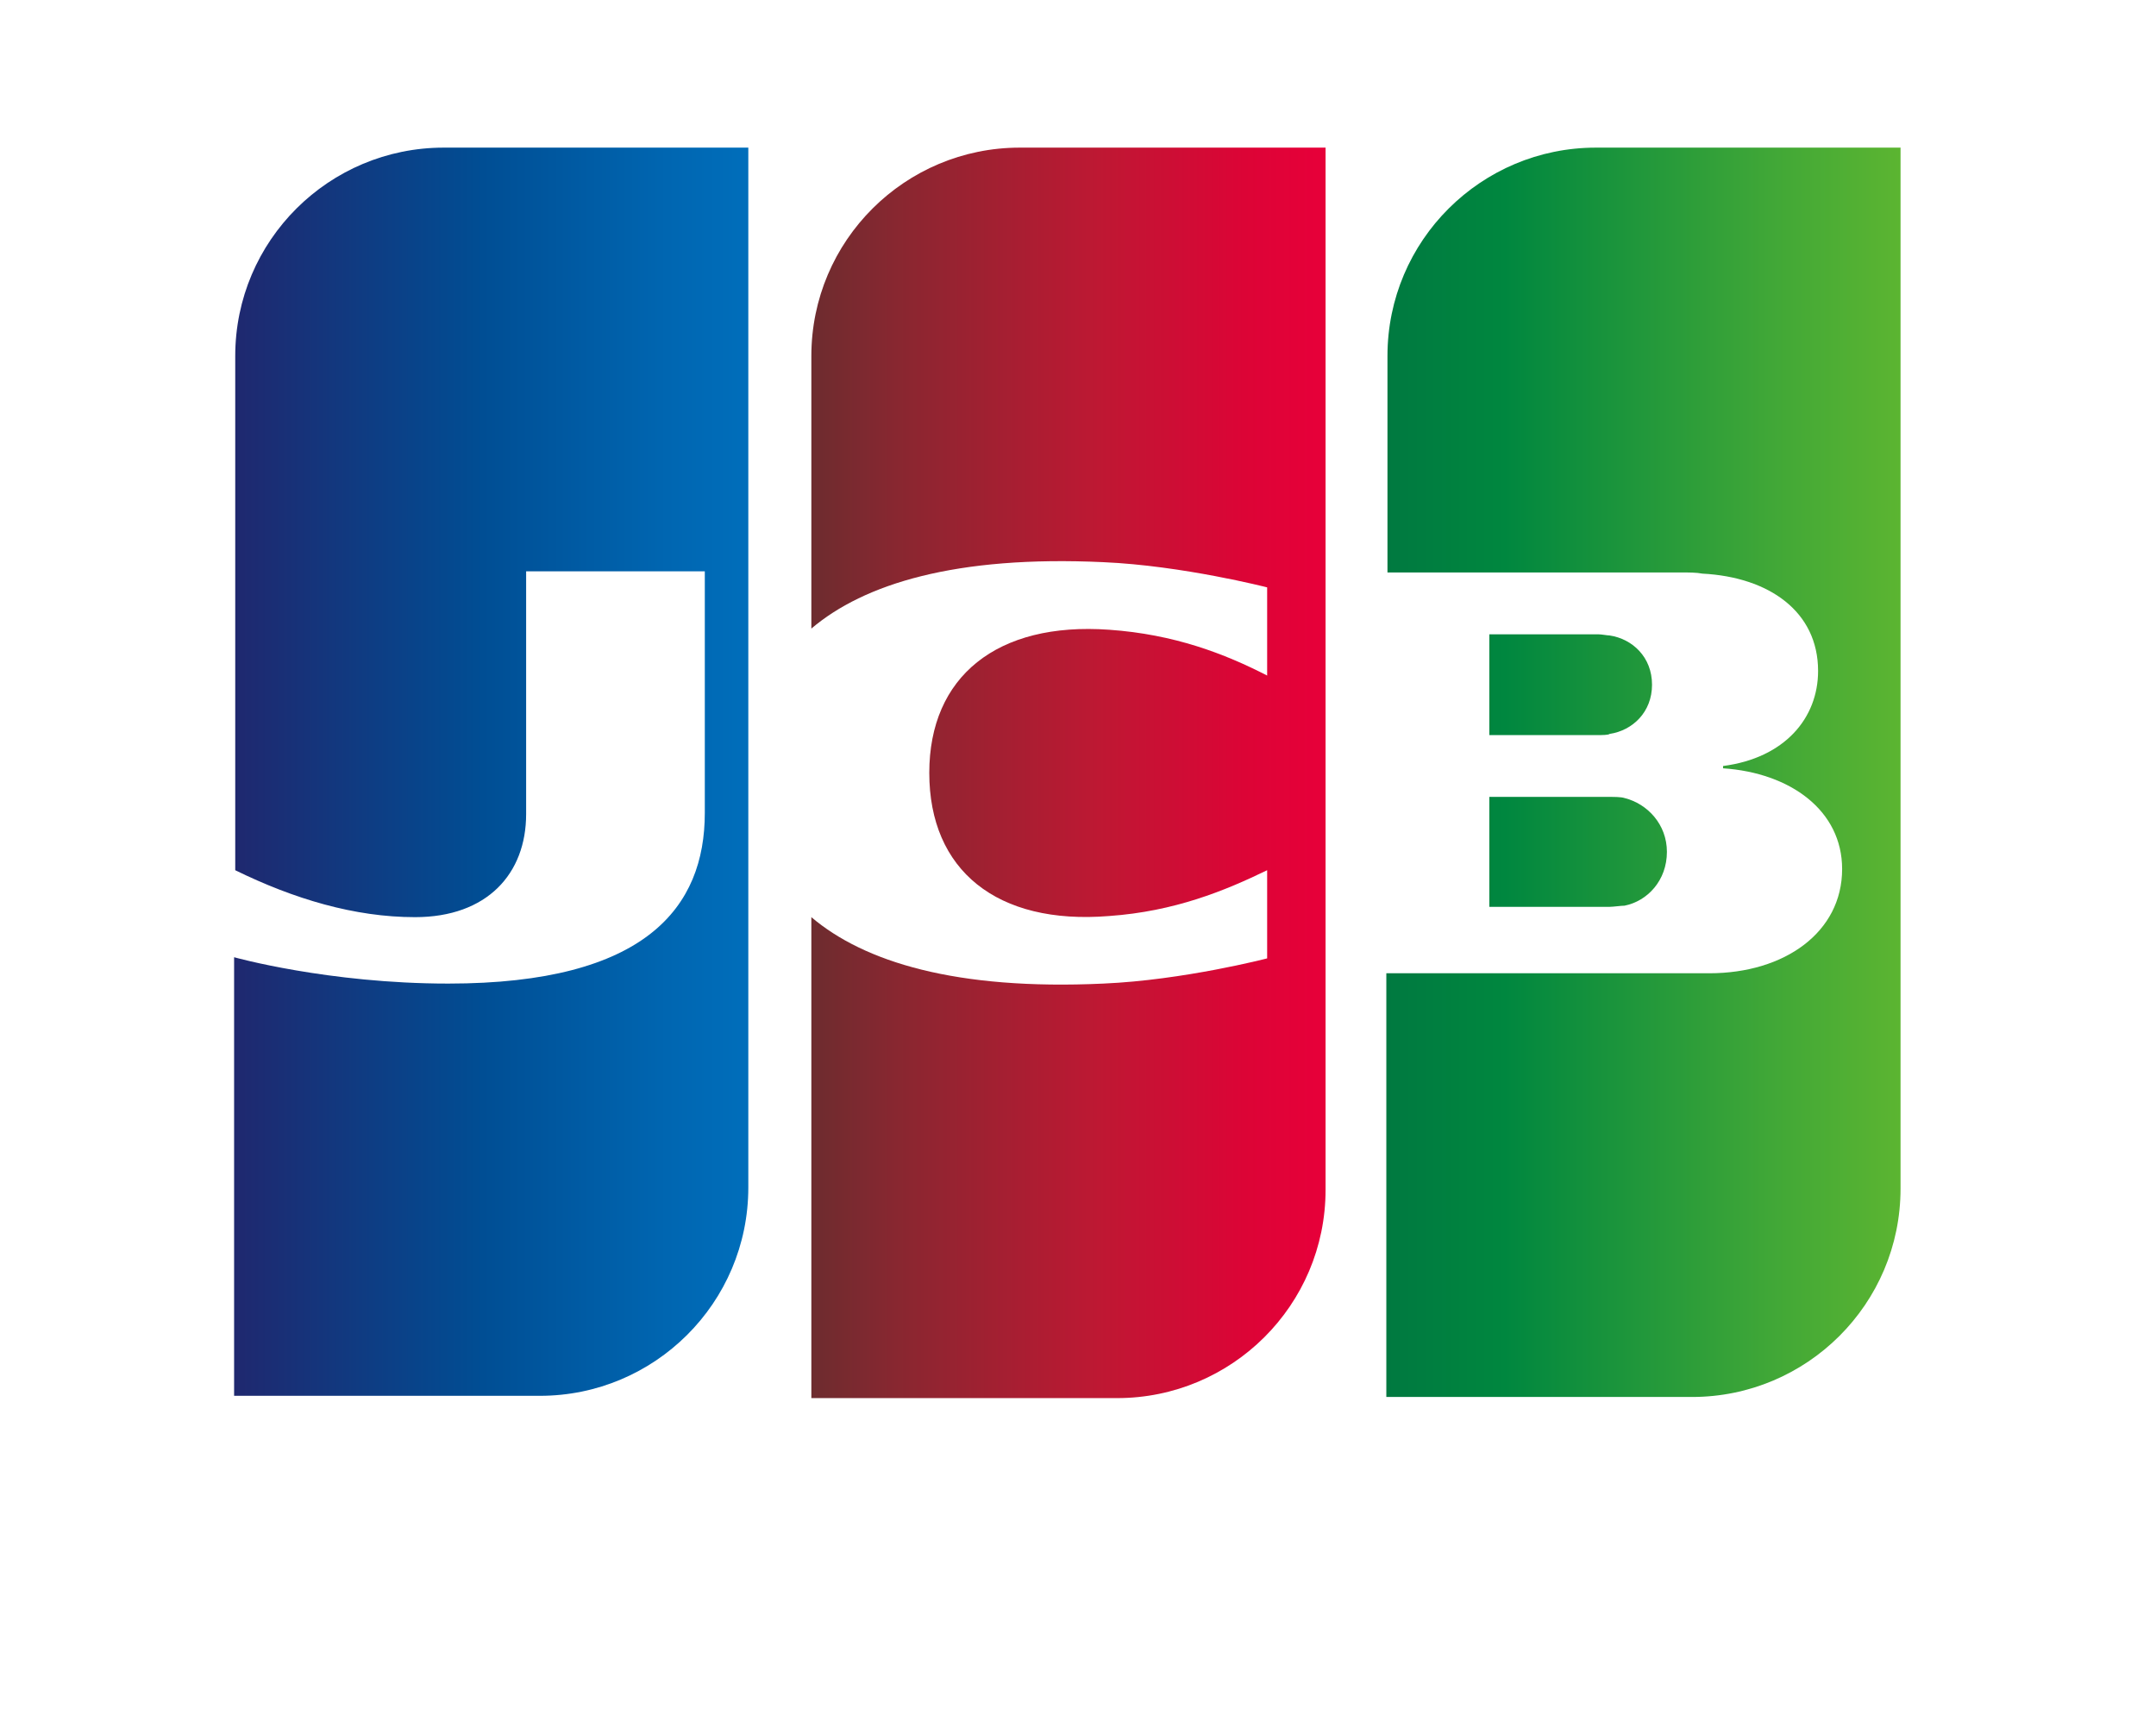
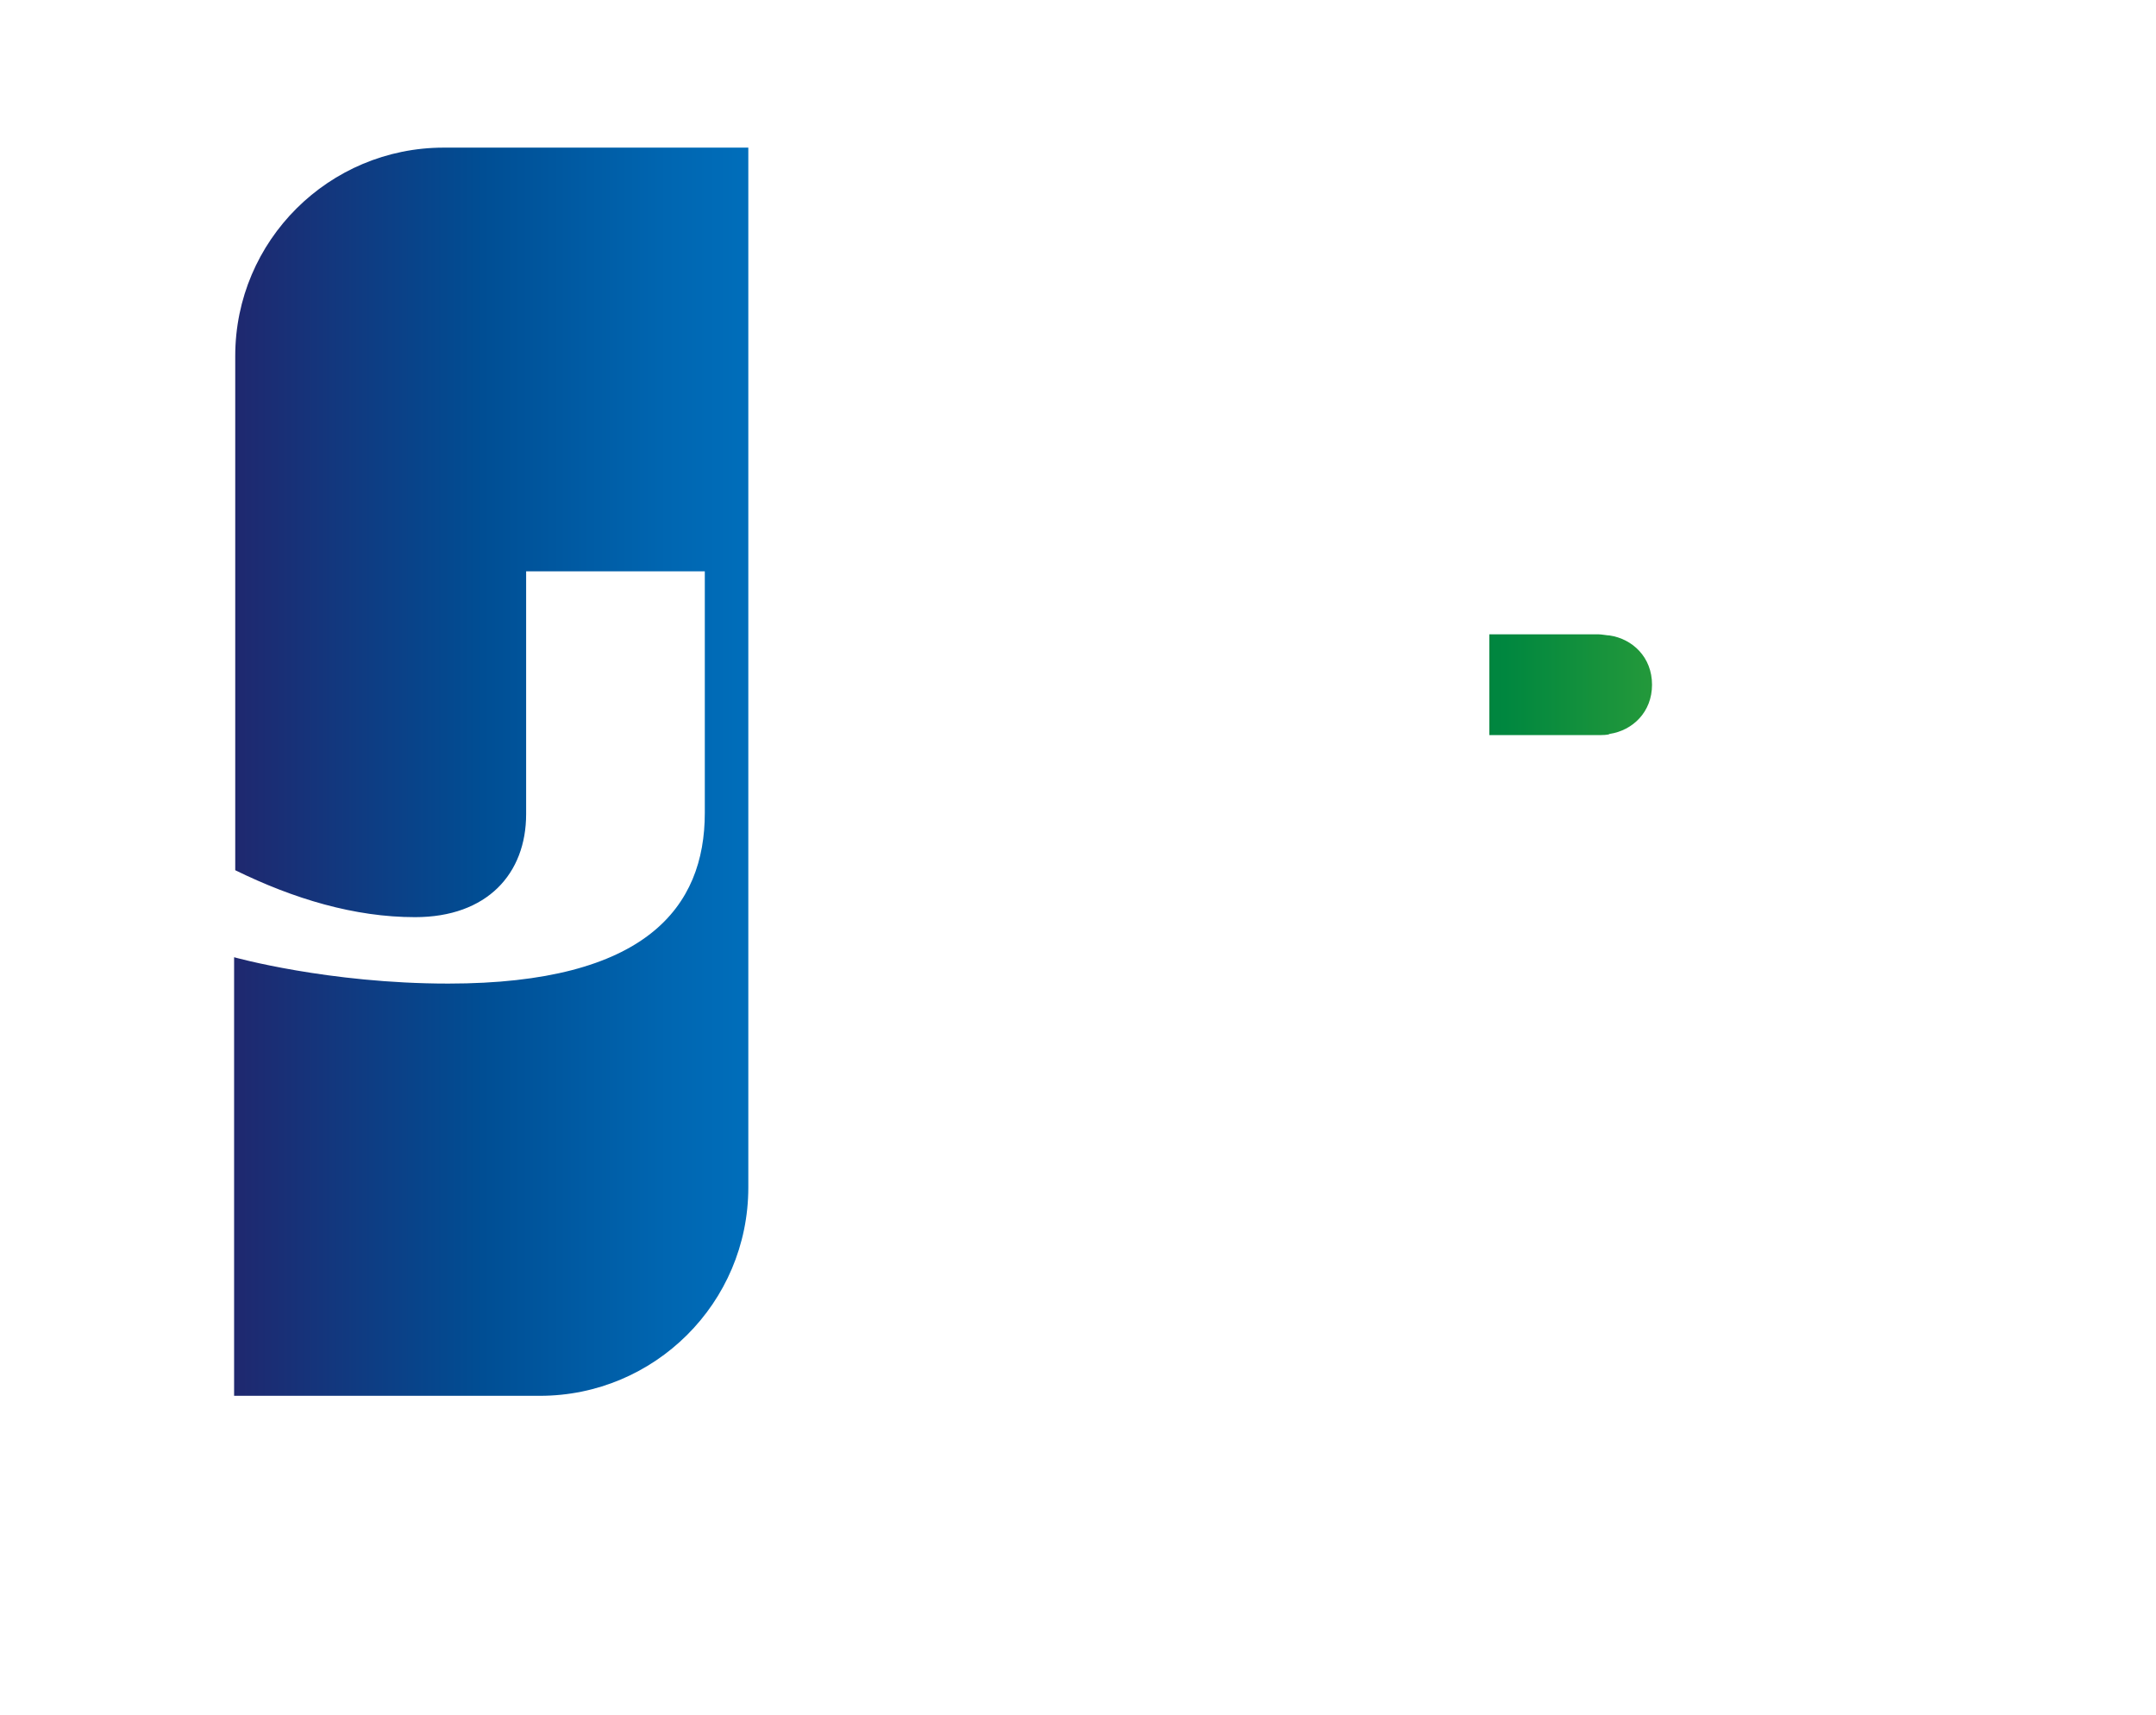
<svg xmlns="http://www.w3.org/2000/svg" width="93" height="74" viewBox="0 0 93 74" fill="none">
  <g filter="url(#filter0_d_1949_3798)">
    <path d="M86.477 51.872C86.477 58.789 80.844 64.421 73.928 64.421H5.65V14.72C5.65 7.803 11.282 2.171 18.2 2.171H86.477V51.872Z" fill="white" />
  </g>
-   <path d="M64.244 39.124H69.431C69.58 39.124 69.926 39.074 70.075 39.074C71.063 38.877 71.903 37.987 71.903 36.752C71.903 35.567 71.063 34.677 70.075 34.43C69.926 34.381 69.629 34.381 69.431 34.381H64.244V39.124Z" fill="url(#paint0_linear_1949_3798)" />
-   <path d="M68.839 6.369C63.899 6.369 59.849 10.371 59.849 15.361V24.698H72.546C72.842 24.698 73.187 24.698 73.434 24.748C76.3 24.896 78.424 26.378 78.424 28.947C78.424 30.973 76.992 32.702 74.325 33.048V33.147C77.239 33.344 79.461 34.974 79.461 37.494C79.461 40.211 76.992 41.99 73.73 41.99H59.8V60.27H72.989C77.929 60.27 81.981 56.268 81.981 51.278V6.369H68.839Z" fill="url(#paint1_linear_1949_3798)" />
  <path d="M71.261 29.54C71.261 28.354 70.42 27.564 69.431 27.416C69.333 27.416 69.086 27.366 68.939 27.366H64.244V31.714H68.939C69.086 31.714 69.382 31.714 69.431 31.664C70.42 31.516 71.261 30.726 71.261 29.54Z" fill="url(#paint2_linear_1949_3798)" />
  <path d="M19.139 6.369C14.199 6.369 10.147 10.371 10.147 15.361V37.544C12.667 38.779 15.285 39.569 17.903 39.569C21.016 39.569 22.695 37.692 22.695 35.123V24.649H30.402V35.073C30.402 39.124 27.882 42.435 19.337 42.435C14.15 42.435 10.098 41.298 10.098 41.298V60.22H23.289C28.229 60.22 32.279 56.219 32.279 51.229V6.369H19.139Z" fill="url(#paint3_linear_1949_3798)" />
-   <path d="M43.988 6.369C39.048 6.369 34.998 10.371 34.998 15.361V27.119C37.269 25.192 41.223 23.957 47.595 24.254C51.004 24.402 54.659 25.341 54.659 25.341V29.145C52.831 28.206 50.658 27.366 47.842 27.169C43 26.823 40.085 29.194 40.085 33.344C40.085 37.544 43 39.915 47.842 39.52C50.658 39.322 52.831 38.433 54.659 37.544V41.348C54.659 41.348 51.053 42.286 47.595 42.435C41.223 42.731 37.269 41.496 34.998 39.569V60.319H48.187C53.128 60.319 57.179 56.317 57.179 51.328V6.369H43.988Z" fill="url(#paint4_linear_1949_3798)" />
  <defs>
    <filter id="filter0_d_1949_3798" x="-0.009" y="0.285" width="92.145" height="73.568" filterUnits="userSpaceOnUse" color-interpolation-filters="sRGB">
      <feFlood flood-opacity="0" result="BackgroundImageFix" />
      <feColorMatrix in="SourceAlpha" type="matrix" values="0 0 0 0 0 0 0 0 0 0 0 0 0 0 0 0 0 0 127 0" result="hardAlpha" />
      <feOffset dy="3.773" />
      <feGaussianBlur stdDeviation="2.83" />
      <feComposite in2="hardAlpha" operator="out" />
      <feColorMatrix type="matrix" values="0 0 0 0 0 0 0 0 0 0 0 0 0 0 0 0 0 0 0.25 0" />
      <feBlend mode="normal" in2="BackgroundImageFix" result="effect1_dropShadow_1949_3798" />
      <feBlend mode="normal" in="SourceGraphic" in2="effect1_dropShadow_1949_3798" result="shape" />
    </filter>
    <linearGradient id="paint0_linear_1949_3798" x1="59.837" y1="36.757" x2="82.042" y2="36.757" gradientUnits="userSpaceOnUse">
      <stop stop-color="#007940" />
      <stop offset="0.229" stop-color="#00873F" />
      <stop offset="0.743" stop-color="#40A737" />
      <stop offset="1" stop-color="#5CB531" />
    </linearGradient>
    <linearGradient id="paint1_linear_1949_3798" x1="59.839" y1="33.297" x2="82.042" y2="33.297" gradientUnits="userSpaceOnUse">
      <stop stop-color="#007940" />
      <stop offset="0.229" stop-color="#00873F" />
      <stop offset="0.743" stop-color="#40A737" />
      <stop offset="1" stop-color="#5CB531" />
    </linearGradient>
    <linearGradient id="paint2_linear_1949_3798" x1="59.837" y1="29.532" x2="82.04" y2="29.532" gradientUnits="userSpaceOnUse">
      <stop stop-color="#007940" />
      <stop offset="0.229" stop-color="#00873F" />
      <stop offset="0.743" stop-color="#40A737" />
      <stop offset="1" stop-color="#5CB531" />
    </linearGradient>
    <linearGradient id="paint3_linear_1949_3798" x1="10.135" y1="33.297" x2="32.681" y2="33.297" gradientUnits="userSpaceOnUse">
      <stop stop-color="#1F286F" />
      <stop offset="0.475" stop-color="#004E94" />
      <stop offset="0.826" stop-color="#0066B1" />
      <stop offset="1" stop-color="#006FBC" />
    </linearGradient>
    <linearGradient id="paint4_linear_1949_3798" x1="34.87" y1="33.297" x2="56.764" y2="33.297" gradientUnits="userSpaceOnUse">
      <stop stop-color="#6C2C2F" />
      <stop offset="0.173" stop-color="#882730" />
      <stop offset="0.573" stop-color="#BE1833" />
      <stop offset="0.859" stop-color="#DC0436" />
      <stop offset="1" stop-color="#E60039" />
    </linearGradient>
  </defs>
</svg>